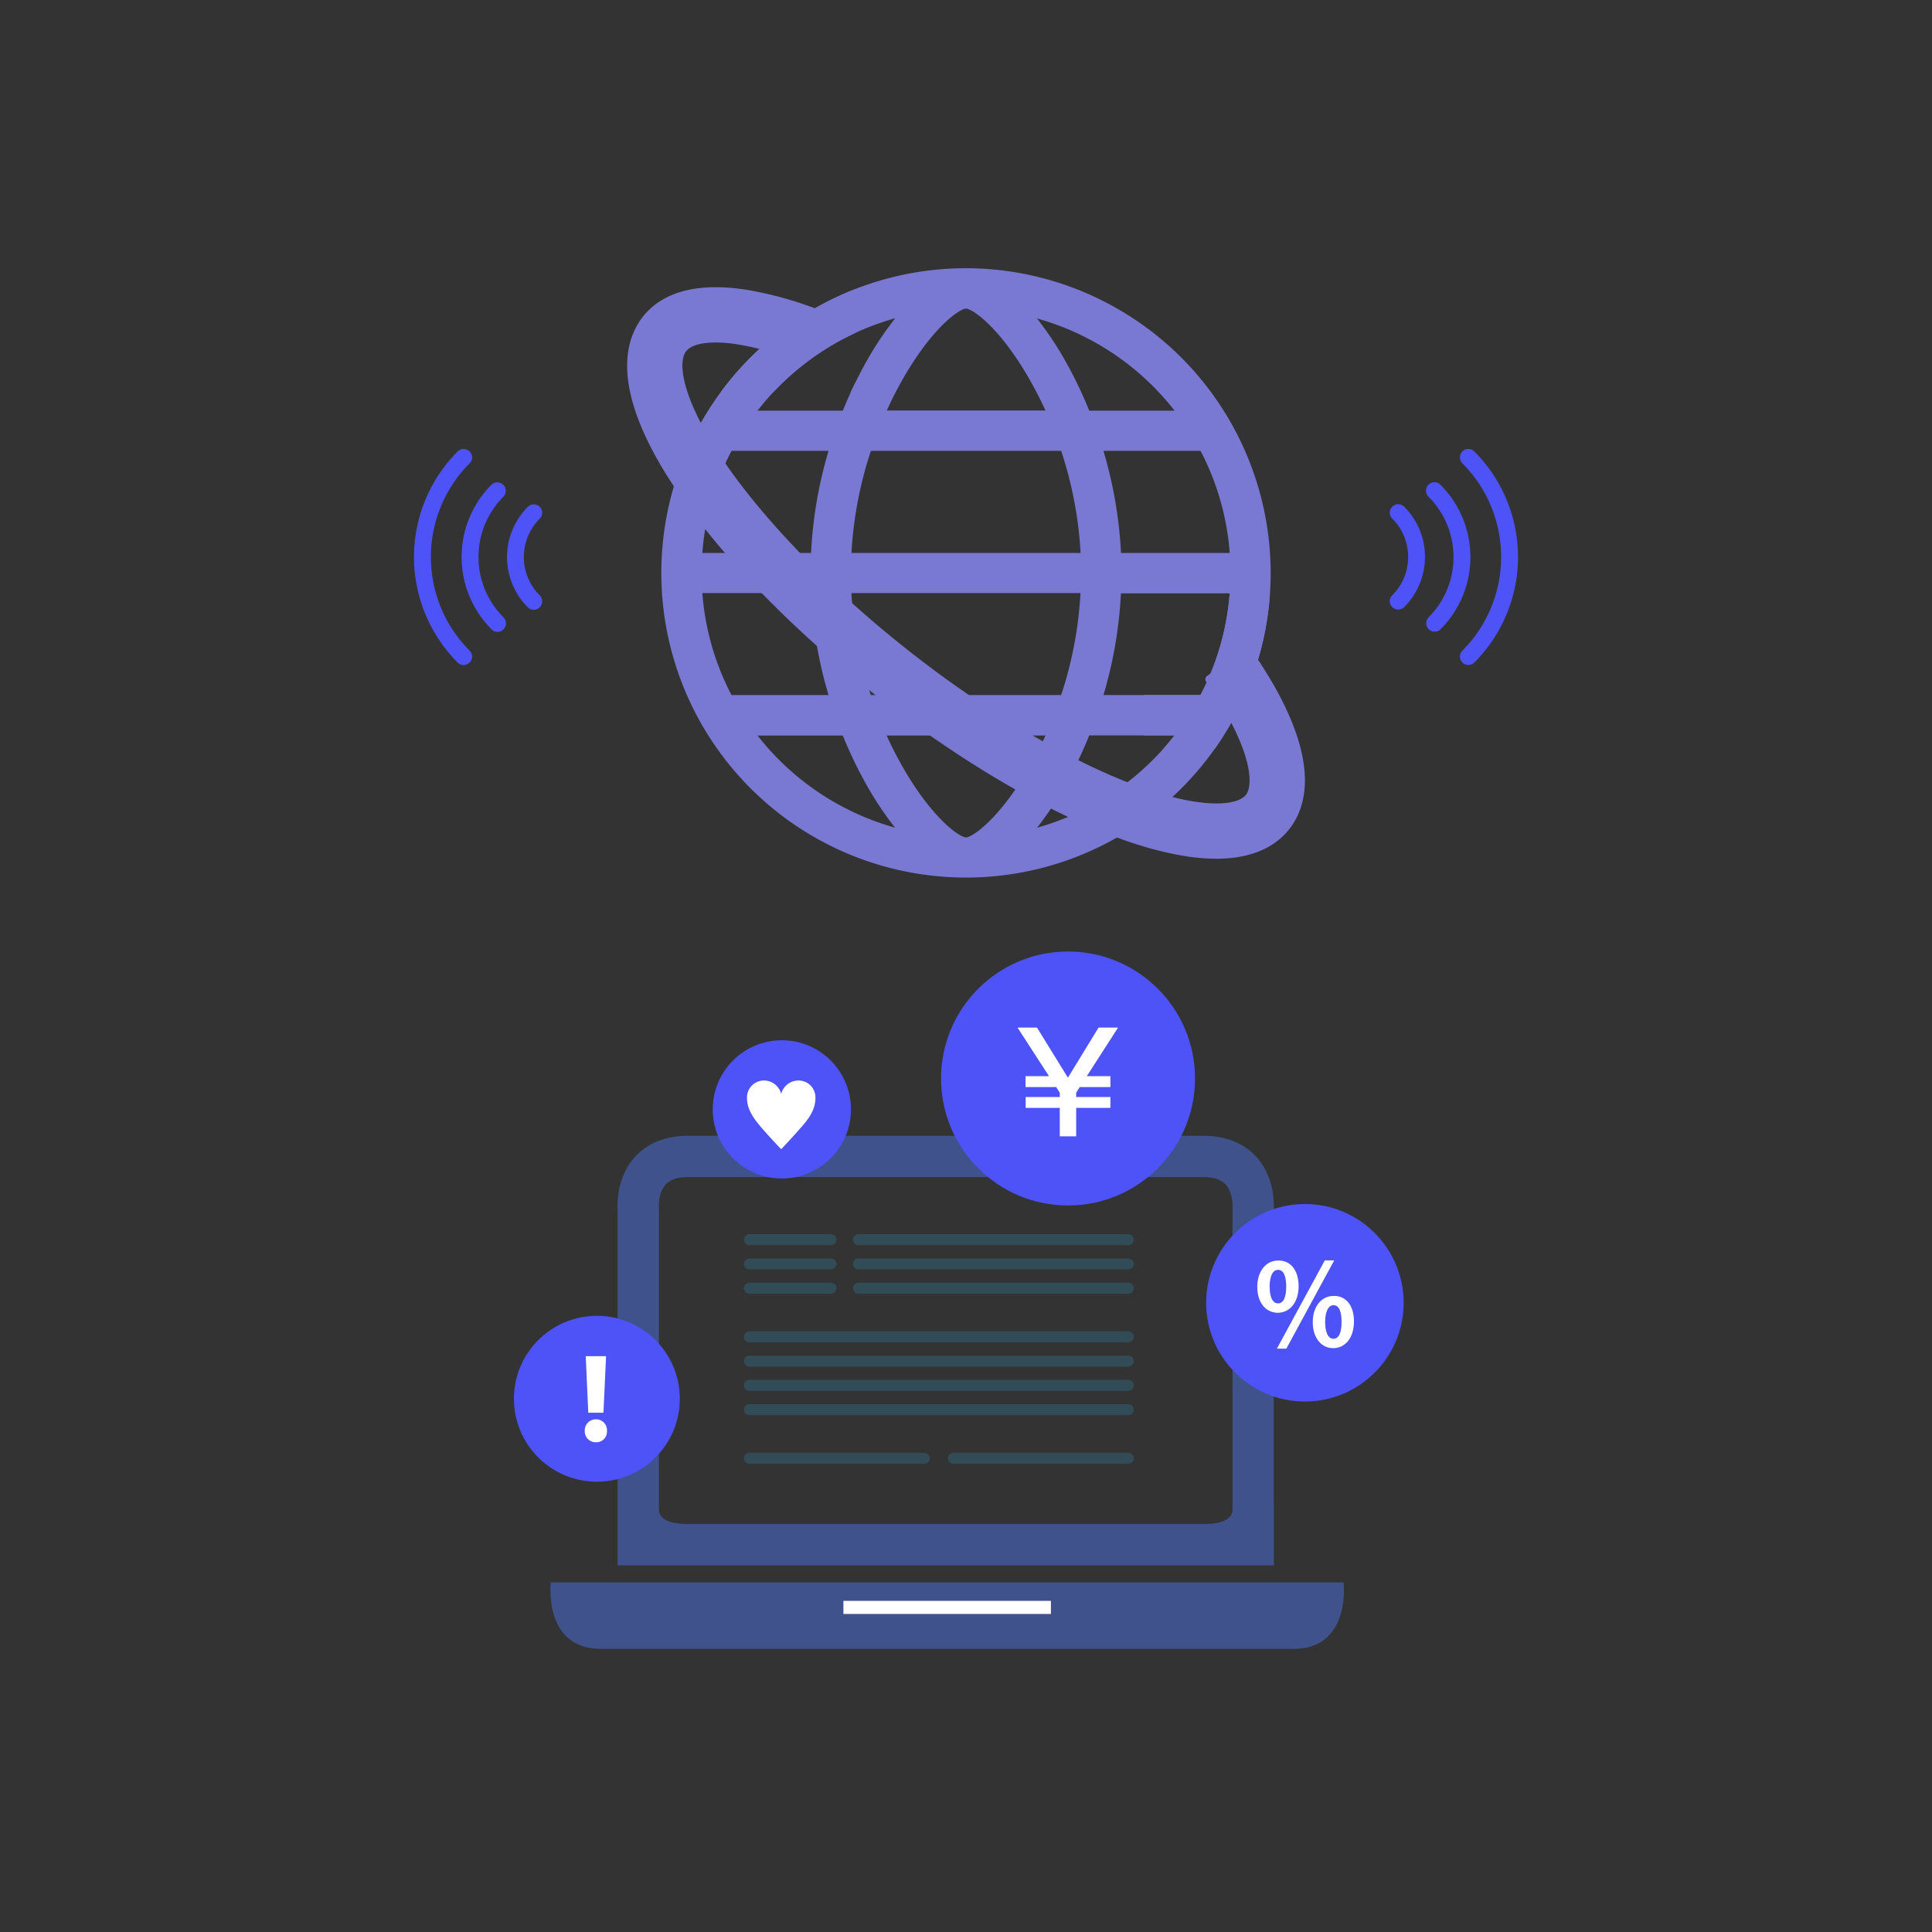
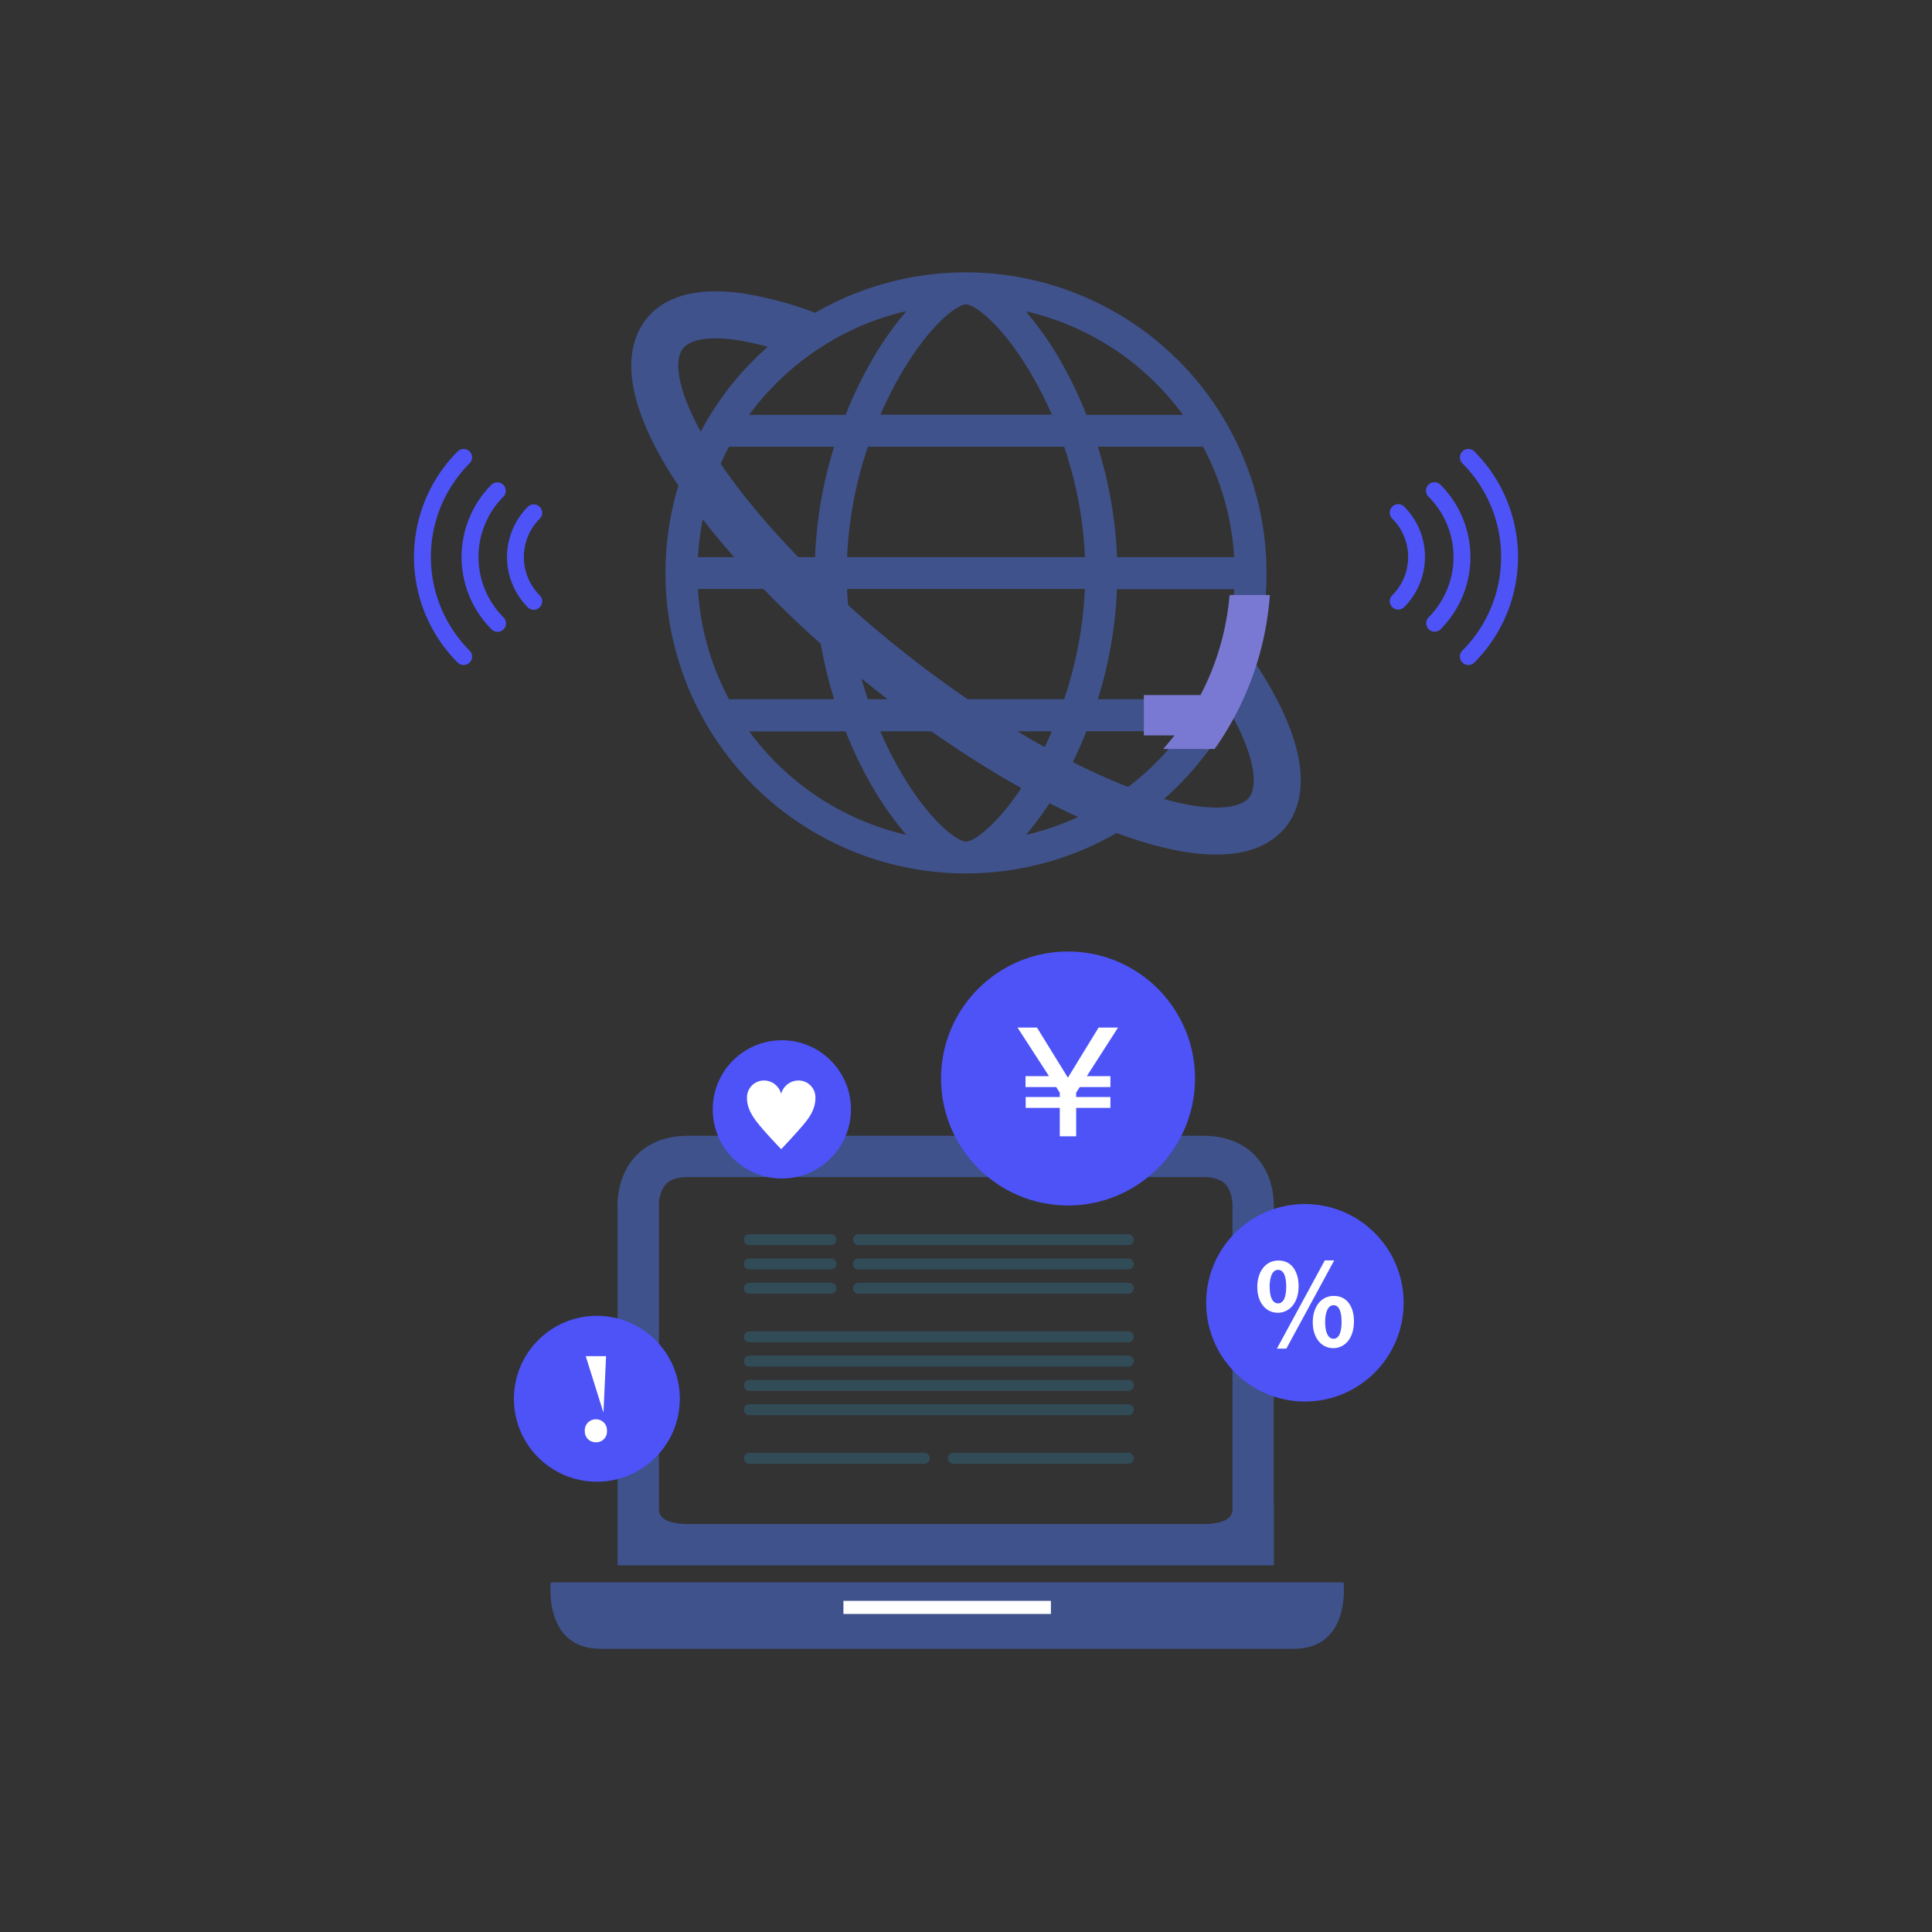
<svg xmlns="http://www.w3.org/2000/svg" id="デザイン" viewBox="0 0 630 630">
  <rect x="0" y="0" width="630" height="630" fill="#333333" stroke="none" />
  <defs>
    <style>.cls-1,.cls-7{fill:none;}.cls-2{fill:#3f528c;}.cls-3{clip-path:url(#clip-path);}.cls-4{clip-path:url(#clip-path-2);}.cls-5{fill:#fff;}.cls-6{fill:#4d53f7;}.cls-7{stroke:#314b57;stroke-linecap:round;stroke-width:3.6px;}.cls-8{fill:#7979d3;stroke:#7979d3;stroke-linejoin:round;stroke-width:2.7px;}</style>
    <clipPath id="clip-path">
      <rect class="cls-1" x="216.96" y="77.59" width="61.96" height="50.2" />
    </clipPath>
    <clipPath id="clip-path-2">
      <rect class="cls-1" x="373" y="194.02" width="47.45" height="50.2" />
    </clipPath>
  </defs>
  <path class="cls-2" d="M315,88.81a98,98,0,1,0,98,98A98.15,98.15,0,0,0,315,88.81Zm0,185.62c-3,0-12.58-7.19-22.3-24.51a123.76,123.76,0,0,1-5.65-11.44H343a123.76,123.76,0,0,1-5.65,11.44C327.58,267.24,318,274.43,315,274.43ZM283,228a129.24,129.24,0,0,1-6.79-35.95h77.54A129.24,129.24,0,0,1,347,228Zm-55.44-35.95h38.19A139.16,139.16,0,0,0,272,228H237.72A87,87,0,0,1,227.58,192.08ZM315,99.27c3,0,12.58,7.19,22.3,24.51A122.5,122.5,0,0,1,343,135.22h-55.9a122.5,122.5,0,0,1,5.65-11.44C302.42,106.46,312,99.27,315,99.27Zm32,46.4a129.24,129.24,0,0,1,6.79,36H276.23a129.24,129.24,0,0,1,6.79-36Zm-81.21,36H227.58a87,87,0,0,1,10.14-36H272A139.16,139.16,0,0,0,265.77,181.62Zm98.46,10.46h38.19A87.14,87.14,0,0,1,392.28,228H358A139.16,139.16,0,0,0,364.23,192.08Zm0-10.46a139.16,139.16,0,0,0-6.26-36h34.31a87.1,87.1,0,0,1,10.14,36Zm21.47-46.4H354.27a137,137,0,0,0-7.85-16.55,106.86,106.86,0,0,0-11.93-17.21A87.79,87.79,0,0,1,385.7,135.22Zm-90.19-33.76a106.86,106.86,0,0,0-11.93,17.21,137,137,0,0,0-7.85,16.55H244.3A87.79,87.79,0,0,1,295.51,101.46Zm-51.21,137h31.43A137,137,0,0,0,283.58,255a107.31,107.31,0,0,0,11.93,17.21A87.79,87.79,0,0,1,244.3,238.48Zm90.19,33.76A107.31,107.31,0,0,0,346.42,255a137,137,0,0,0,7.85-16.55H385.7A87.79,87.79,0,0,1,334.49,272.24Z" />
  <path class="cls-2" d="M396.59,278.67a63,63,0,0,1-9.73-.81C367,274.79,340.62,263,312.62,244.54,285,226.35,258.74,203.78,238.79,181c-28-32-38.66-58.26-30-74,3.81-6.94,12.88-14.51,34.37-11.19a119.71,119.71,0,0,1,23.5,6.52l-5.44,14.34a104.06,104.06,0,0,0-20.41-5.7c-9.78-1.52-16.56-.27-18.59,3.42-4,7.2,3.16,28,28.13,56.48,19.07,21.78,44.18,43.39,70.72,60.84,25.82,17,50.66,28.27,68.16,31,9.53,1.48,16.25.33,18.42-3.14,2.88-4.6,1.14-17.33-13.24-38.07l12.6-8.74c20.86,30.1,18.93,46.49,13.64,54.94C417.32,273,410.52,278.67,396.59,278.67Z" />
  <g class="cls-3">
    <path class="cls-2" d="M315,88.81a98,98,0,1,0,98,98A98.15,98.15,0,0,0,315,88.81Zm0,185.62c-3,0-12.58-7.19-22.3-24.51a123.76,123.76,0,0,1-5.65-11.44H343a123.76,123.76,0,0,1-5.65,11.44C327.58,267.24,318,274.43,315,274.43ZM283,228a129.24,129.24,0,0,1-6.79-35.95h77.54A129.24,129.24,0,0,1,347,228Zm-55.44-35.95h38.19A139.16,139.16,0,0,0,272,228H237.72A87,87,0,0,1,227.58,192.08ZM315,99.27c3,0,12.58,7.19,22.3,24.51A122.5,122.5,0,0,1,343,135.22h-55.9a122.5,122.5,0,0,1,5.65-11.44C302.42,106.46,312,99.27,315,99.27Zm32,46.4a129.24,129.24,0,0,1,6.79,36H276.23a129.24,129.24,0,0,1,6.79-36Zm-81.21,36H227.58a87,87,0,0,1,10.14-36H272A139.16,139.16,0,0,0,265.77,181.62Zm98.46,10.46h38.19A87.14,87.14,0,0,1,392.28,228H358A139.16,139.16,0,0,0,364.23,192.08Zm0-10.46a139.16,139.16,0,0,0-6.26-36h34.31a87.1,87.1,0,0,1,10.14,36Zm21.47-46.4H354.27a137,137,0,0,0-7.85-16.55,106.86,106.86,0,0,0-11.93-17.21A87.79,87.79,0,0,1,385.7,135.22Zm-90.19-33.76a106.86,106.86,0,0,0-11.93,17.21,137,137,0,0,0-7.85,16.55H244.3A87.79,87.79,0,0,1,295.51,101.46Zm-51.21,137h31.43A137,137,0,0,0,283.58,255a107.31,107.31,0,0,0,11.93,17.21A87.79,87.79,0,0,1,244.3,238.48Zm90.19,33.76A107.31,107.31,0,0,0,346.42,255a137,137,0,0,0,7.85-16.55H385.7A87.79,87.79,0,0,1,334.49,272.24Z" />
  </g>
  <g class="cls-4">
    <path class="cls-2" d="M315,88.81a98,98,0,1,0,98,98A98.15,98.15,0,0,0,315,88.81Zm0,185.62c-3,0-12.58-7.19-22.3-24.51a123.76,123.76,0,0,1-5.65-11.44H343a123.76,123.76,0,0,1-5.65,11.44C327.58,267.24,318,274.43,315,274.43ZM283,228a129.24,129.24,0,0,1-6.79-35.95h77.54A129.24,129.24,0,0,1,347,228Zm-55.44-35.95h38.19A139.16,139.16,0,0,0,272,228H237.72A87,87,0,0,1,227.58,192.08ZM315,99.27c3,0,12.58,7.19,22.3,24.51A122.5,122.5,0,0,1,343,135.22h-55.9a122.5,122.5,0,0,1,5.65-11.44C302.42,106.46,312,99.27,315,99.27Zm32,46.4a129.24,129.24,0,0,1,6.79,36H276.23a129.24,129.24,0,0,1,6.79-36Zm-81.21,36H227.58a87,87,0,0,1,10.14-36H272A139.16,139.16,0,0,0,265.77,181.62Zm98.46,10.46h38.19A87.14,87.14,0,0,1,392.28,228H358A139.16,139.16,0,0,0,364.23,192.08Zm0-10.46a139.16,139.16,0,0,0-6.26-36h34.31a87.1,87.1,0,0,1,10.14,36Zm21.47-46.4H354.27a137,137,0,0,0-7.85-16.55,106.86,106.86,0,0,0-11.93-17.21A87.79,87.79,0,0,1,385.7,135.22Zm-90.19-33.76a106.86,106.86,0,0,0-11.93,17.21,137,137,0,0,0-7.85,16.55H244.3A87.79,87.79,0,0,1,295.51,101.46Zm-51.21,137h31.43A137,137,0,0,0,283.58,255a107.31,107.31,0,0,0,11.93,17.21A87.79,87.79,0,0,1,244.3,238.48Zm90.19,33.76A107.31,107.31,0,0,0,346.42,255a137,137,0,0,0,7.85-16.55H385.7A87.79,87.79,0,0,1,334.49,272.24Z" />
  </g>
  <path class="cls-2" d="M438.13,516H179.59s-2.5,21.66,16.25,21.66H421.89C440.63,537.64,438.13,516,438.13,516Z" />
  <path class="cls-2" d="M415.35,489.8V394.5c.13-2.09.25-10.78-5.75-17.34-2.83-3.1-8.13-6.8-17.23-6.8h-168c-9.11,0-14.4,3.7-17.24,6.8-6,6.56-5.87,15.26-5.74,17.34v95.3h0v20.64H415.39V489.8ZM217.1,386.2c1.47-1.57,3.92-2.37,7.26-2.37h168c3.34,0,5.78.8,7.26,2.37,2.14,2.3,2.37,6.21,2.28,7.46l0,.3v97.8l-.07.11.09.47a3.69,3.69,0,0,1-1,2.39c-1.41,1.45-4.43,2.25-8.52,2.25h-168c-4.09,0-7.12-.8-8.53-2.25a3.69,3.69,0,0,1-1-2.35l0-.05V394l0-.3C214.73,392.41,215,388.5,217.1,386.2Z" />
  <rect class="cls-5" x="275.03" y="522.02" width="67.66" height="4.27" />
  <circle class="cls-6" cx="348.27" cy="351.68" r="41.41" />
  <path class="cls-5" d="M362.09,357.72v3.55H350.93v9.27h-5.35v-9.27H334.46v-3.55h11.12v-1.4l-1.17-1.84h-10v-3.56h7.65l-10.26-15.84h6.35l10.08,16.34,10-16.34h6.35L354.4,350.92h7.69v3.56h-10l-1.17,1.84v1.4Z" />
  <circle class="cls-6" cx="254.95" cy="361.75" r="22.54" />
  <path class="cls-5" d="M254.72,356.72a5.84,5.84,0,0,1,5.77-4.38A5.5,5.5,0,0,1,265.9,358c0,3.73-2,6.49-4.13,9s-6,6.66-7,7.7h-.06c-1-1-5-5.27-7-7.7s-4.13-5.3-4.13-9a5.53,5.53,0,0,1,5.44-5.66,5.79,5.79,0,0,1,5.71,4.38Z" />
  <circle class="cls-6" cx="425.51" cy="424.82" r="32.2" />
  <path class="cls-5" d="M423.46,419.36c0,5.8-3.26,8.72-6.78,8.72-3.93,0-6.7-3.37-6.7-8.39s2.7-8.65,6.85-8.65C421.33,411,423.46,414.86,423.46,419.36Zm-9.43.41c0,3.07.89,5.24,2.73,5.24s2.66-2.17,2.66-5.47c0-3-.68-5.46-2.66-5.46C414.44,414.08,414,417.56,414,419.77Zm5.43,20h-3.08L432,411h3.07Zm22.05-8.92c0,5.85-3.22,8.77-6.74,8.77-3.93,0-6.7-3.41-6.7-8.43s2.69-8.61,6.85-8.61C439.41,422.54,441.51,426.36,441.51,430.81Zm-9.4.23c0,3.22.9,5.47,2.73,5.47s2.63-2.21,2.63-5.47c0-3-.64-5.47-2.63-5.47S432.11,428.42,432.11,431Z" />
  <circle class="cls-6" cx="194.63" cy="456.12" r="27.05" />
-   <path class="cls-5" d="M190.69,466.59a3.58,3.58,0,0,1,3.62-3.77,3.54,3.54,0,0,1,3.61,3.77,3.48,3.48,0,0,1-3.61,3.72A3.55,3.55,0,0,1,190.69,466.59Zm6.09-5.92h-4.95L191,442.22h6.63Z" />
+   <path class="cls-5" d="M190.69,466.59a3.58,3.58,0,0,1,3.62-3.77,3.54,3.54,0,0,1,3.61,3.77,3.48,3.48,0,0,1-3.61,3.72A3.55,3.55,0,0,1,190.69,466.59Zm6.09-5.92L191,442.22h6.63Z" />
  <line class="cls-7" x1="244.37" y1="404.24" x2="270.96" y2="404.24" />
  <line class="cls-7" x1="244.37" y1="412.16" x2="270.96" y2="412.16" />
  <line class="cls-7" x1="244.37" y1="420.08" x2="270.96" y2="420.08" />
  <line class="cls-7" x1="244.37" y1="435.92" x2="367.92" y2="435.92" />
  <line class="cls-7" x1="244.37" y1="443.84" x2="367.92" y2="443.84" />
  <line class="cls-7" x1="244.37" y1="451.76" x2="367.92" y2="451.76" />
  <line class="cls-7" x1="244.37" y1="459.68" x2="367.92" y2="459.68" />
  <line class="cls-7" x1="244.37" y1="475.52" x2="301.39" y2="475.52" />
  <line class="cls-7" x1="310.9" y1="475.52" x2="367.92" y2="475.52" />
  <line class="cls-7" x1="279.95" y1="404.24" x2="367.92" y2="404.24" />
  <line class="cls-7" x1="279.95" y1="412.16" x2="367.92" y2="412.16" />
  <line class="cls-7" x1="279.95" y1="420.08" x2="367.92" y2="420.08" />
  <path class="cls-6" d="M453.19,196.06a2.72,2.72,0,0,1,.81-1.95,17.68,17.68,0,0,0,0-25,2.75,2.75,0,0,1,3.89-3.9,23.18,23.18,0,0,1,0,32.76,2.76,2.76,0,0,1-4.7-1.94Z" />
  <path class="cls-6" d="M465,160a2.75,2.75,0,0,1,4.7-1.95,33.36,33.36,0,0,1,0,47.2,2.76,2.76,0,0,1-3.9-3.9,27.84,27.84,0,0,0,0-39.4A2.77,2.77,0,0,1,465,160Z" />
  <path class="cls-6" d="M476.06,214.1a2.74,2.74,0,0,1,.81-1.95,43.23,43.23,0,0,0,0-61.06,2.75,2.75,0,1,1,3.89-3.89,48.72,48.72,0,0,1,0,68.85,2.76,2.76,0,0,1-4.7-2Z" />
  <path class="cls-6" d="M176.81,167.19a2.76,2.76,0,0,1-.81,1.95,17.68,17.68,0,0,0,0,25,2.75,2.75,0,0,1-3.89,3.89,23.18,23.18,0,0,1,0-32.76,2.76,2.76,0,0,1,4.7,1.95Z" />
  <path class="cls-6" d="M165,203.27a2.75,2.75,0,0,1-4.7,1.95,33.36,33.36,0,0,1,0-47.2,2.76,2.76,0,0,1,3.9,3.9,27.84,27.84,0,0,0,0,39.4A2.79,2.79,0,0,1,165,203.27Z" />
  <path class="cls-6" d="M153.94,149.15a2.72,2.72,0,0,1-.81,1.94,43.23,43.23,0,0,0,0,61.06,2.75,2.75,0,1,1-3.89,3.9,48.72,48.72,0,0,1,0-68.85,2.76,2.76,0,0,1,4.7,2Z" />
  <rect class="cls-1" x="88.2" y="87.64" width="453.6" height="453.6" />
-   <path class="cls-8" d="M315,88.81a98,98,0,1,0,98,98A98.15,98.15,0,0,0,315,88.81Zm0,185.62c-3,0-12.58-7.19-22.3-24.51a123.76,123.76,0,0,1-5.65-11.44H343a123.76,123.76,0,0,1-5.65,11.44C327.58,267.24,318,274.43,315,274.43ZM283,228a129.24,129.24,0,0,1-6.79-35.95h77.54A129.24,129.24,0,0,1,347,228Zm-55.44-35.95h38.19A139.16,139.16,0,0,0,272,228H237.72A87,87,0,0,1,227.58,192.08ZM315,99.27c3,0,12.58,7.19,22.3,24.51A122.5,122.5,0,0,1,343,135.22h-55.9a122.5,122.5,0,0,1,5.65-11.44C302.42,106.46,312,99.27,315,99.27Zm32,46.4a129.24,129.24,0,0,1,6.79,36H276.23a129.24,129.24,0,0,1,6.79-36Zm-81.21,36H227.58a87,87,0,0,1,10.14-36H272A139.16,139.16,0,0,0,265.77,181.62Zm98.46,10.46h38.19A87.14,87.14,0,0,1,392.28,228H358A139.16,139.16,0,0,0,364.23,192.08Zm0-10.46a139.16,139.16,0,0,0-6.26-36h34.31a87.1,87.1,0,0,1,10.14,36Zm21.47-46.4H354.27a137,137,0,0,0-7.85-16.55,106.86,106.86,0,0,0-11.93-17.21A87.79,87.79,0,0,1,385.7,135.22Zm-90.19-33.76a106.86,106.86,0,0,0-11.93,17.21,137,137,0,0,0-7.85,16.55H244.3A87.79,87.79,0,0,1,295.51,101.46Zm-51.21,137h31.43A137,137,0,0,0,283.58,255a107.31,107.31,0,0,0,11.93,17.21A87.79,87.79,0,0,1,244.3,238.48Zm90.19,33.76A107.31,107.31,0,0,0,346.42,255a137,137,0,0,0,7.85-16.55H385.7A87.79,87.79,0,0,1,334.49,272.24Z" />
-   <path class="cls-8" d="M396.59,278.67a63,63,0,0,1-9.73-.81C367,274.79,340.62,263,312.62,244.54,285,226.35,258.74,203.78,238.79,181c-28-32-38.66-58.26-30-74,3.81-6.94,12.88-14.51,34.37-11.19a119.71,119.71,0,0,1,23.5,6.52l-5.44,14.34a104.06,104.06,0,0,0-20.41-5.7c-9.78-1.52-16.56-.27-18.59,3.42-4,7.2,3.16,28,28.13,56.48,19.07,21.78,44.18,43.39,70.72,60.84,25.82,17,50.66,28.27,68.16,31,9.53,1.48,16.25.33,18.42-3.14,2.88-4.6,1.14-17.33-13.24-38.07l12.6-8.74c20.86,30.1,18.93,46.49,13.64,54.94C417.32,273,410.52,278.67,396.59,278.67Z" />
  <g class="cls-3">
-     <path class="cls-8" d="M315,88.81a98,98,0,1,0,98,98A98.15,98.15,0,0,0,315,88.81Zm0,185.62c-3,0-12.58-7.19-22.3-24.51a123.76,123.76,0,0,1-5.65-11.44H343a123.76,123.76,0,0,1-5.65,11.44C327.58,267.24,318,274.43,315,274.43ZM283,228a129.24,129.24,0,0,1-6.79-35.95h77.54A129.24,129.24,0,0,1,347,228Zm-55.44-35.95h38.19A139.16,139.16,0,0,0,272,228H237.72A87,87,0,0,1,227.58,192.08ZM315,99.27c3,0,12.58,7.19,22.3,24.51A122.5,122.5,0,0,1,343,135.22h-55.9a122.5,122.5,0,0,1,5.65-11.44C302.42,106.46,312,99.27,315,99.27Zm32,46.4a129.24,129.24,0,0,1,6.79,36H276.23a129.24,129.24,0,0,1,6.79-36Zm-81.21,36H227.58a87,87,0,0,1,10.14-36H272A139.16,139.16,0,0,0,265.77,181.62Zm98.46,10.46h38.19A87.14,87.14,0,0,1,392.28,228H358A139.16,139.16,0,0,0,364.23,192.08Zm0-10.46a139.16,139.16,0,0,0-6.26-36h34.31a87.1,87.1,0,0,1,10.14,36Zm21.47-46.4H354.27a137,137,0,0,0-7.85-16.55,106.86,106.86,0,0,0-11.93-17.21A87.79,87.79,0,0,1,385.7,135.22Zm-90.19-33.76a106.86,106.86,0,0,0-11.93,17.21,137,137,0,0,0-7.85,16.55H244.3A87.79,87.79,0,0,1,295.51,101.46Zm-51.21,137h31.43A137,137,0,0,0,283.58,255a107.31,107.31,0,0,0,11.93,17.21A87.79,87.79,0,0,1,244.3,238.48Zm90.19,33.76A107.31,107.31,0,0,0,346.42,255a137,137,0,0,0,7.85-16.55H385.7A87.79,87.79,0,0,1,334.49,272.24Z" />
-   </g>
+     </g>
  <g class="cls-4">
    <path class="cls-8" d="M315,88.81a98,98,0,1,0,98,98A98.15,98.15,0,0,0,315,88.81Zm0,185.62c-3,0-12.58-7.19-22.3-24.51a123.76,123.76,0,0,1-5.65-11.44H343a123.76,123.76,0,0,1-5.65,11.44C327.58,267.24,318,274.43,315,274.43ZM283,228a129.24,129.24,0,0,1-6.79-35.95h77.54A129.24,129.24,0,0,1,347,228Zm-55.44-35.95h38.19A139.16,139.16,0,0,0,272,228H237.72A87,87,0,0,1,227.58,192.08ZM315,99.27c3,0,12.58,7.19,22.3,24.51A122.5,122.5,0,0,1,343,135.22h-55.9a122.5,122.5,0,0,1,5.65-11.44C302.42,106.46,312,99.27,315,99.27Zm32,46.4a129.24,129.24,0,0,1,6.79,36H276.23a129.24,129.24,0,0,1,6.79-36Zm-81.21,36H227.58a87,87,0,0,1,10.14-36H272A139.16,139.16,0,0,0,265.77,181.62Zm98.46,10.46h38.19A87.14,87.14,0,0,1,392.28,228H358A139.16,139.16,0,0,0,364.23,192.08Zm0-10.46a139.16,139.16,0,0,0-6.26-36h34.31a87.1,87.1,0,0,1,10.14,36Zm21.47-46.4H354.27a137,137,0,0,0-7.85-16.55,106.86,106.86,0,0,0-11.93-17.21A87.79,87.79,0,0,1,385.7,135.22Zm-90.19-33.76a106.86,106.86,0,0,0-11.93,17.21,137,137,0,0,0-7.85,16.55H244.3A87.79,87.79,0,0,1,295.51,101.46Zm-51.21,137h31.43A137,137,0,0,0,283.58,255a107.31,107.31,0,0,0,11.93,17.21A87.79,87.79,0,0,1,244.3,238.48Zm90.19,33.76A107.31,107.31,0,0,0,346.42,255a137,137,0,0,0,7.85-16.55H385.7A87.79,87.79,0,0,1,334.49,272.24Z" />
  </g>
</svg>